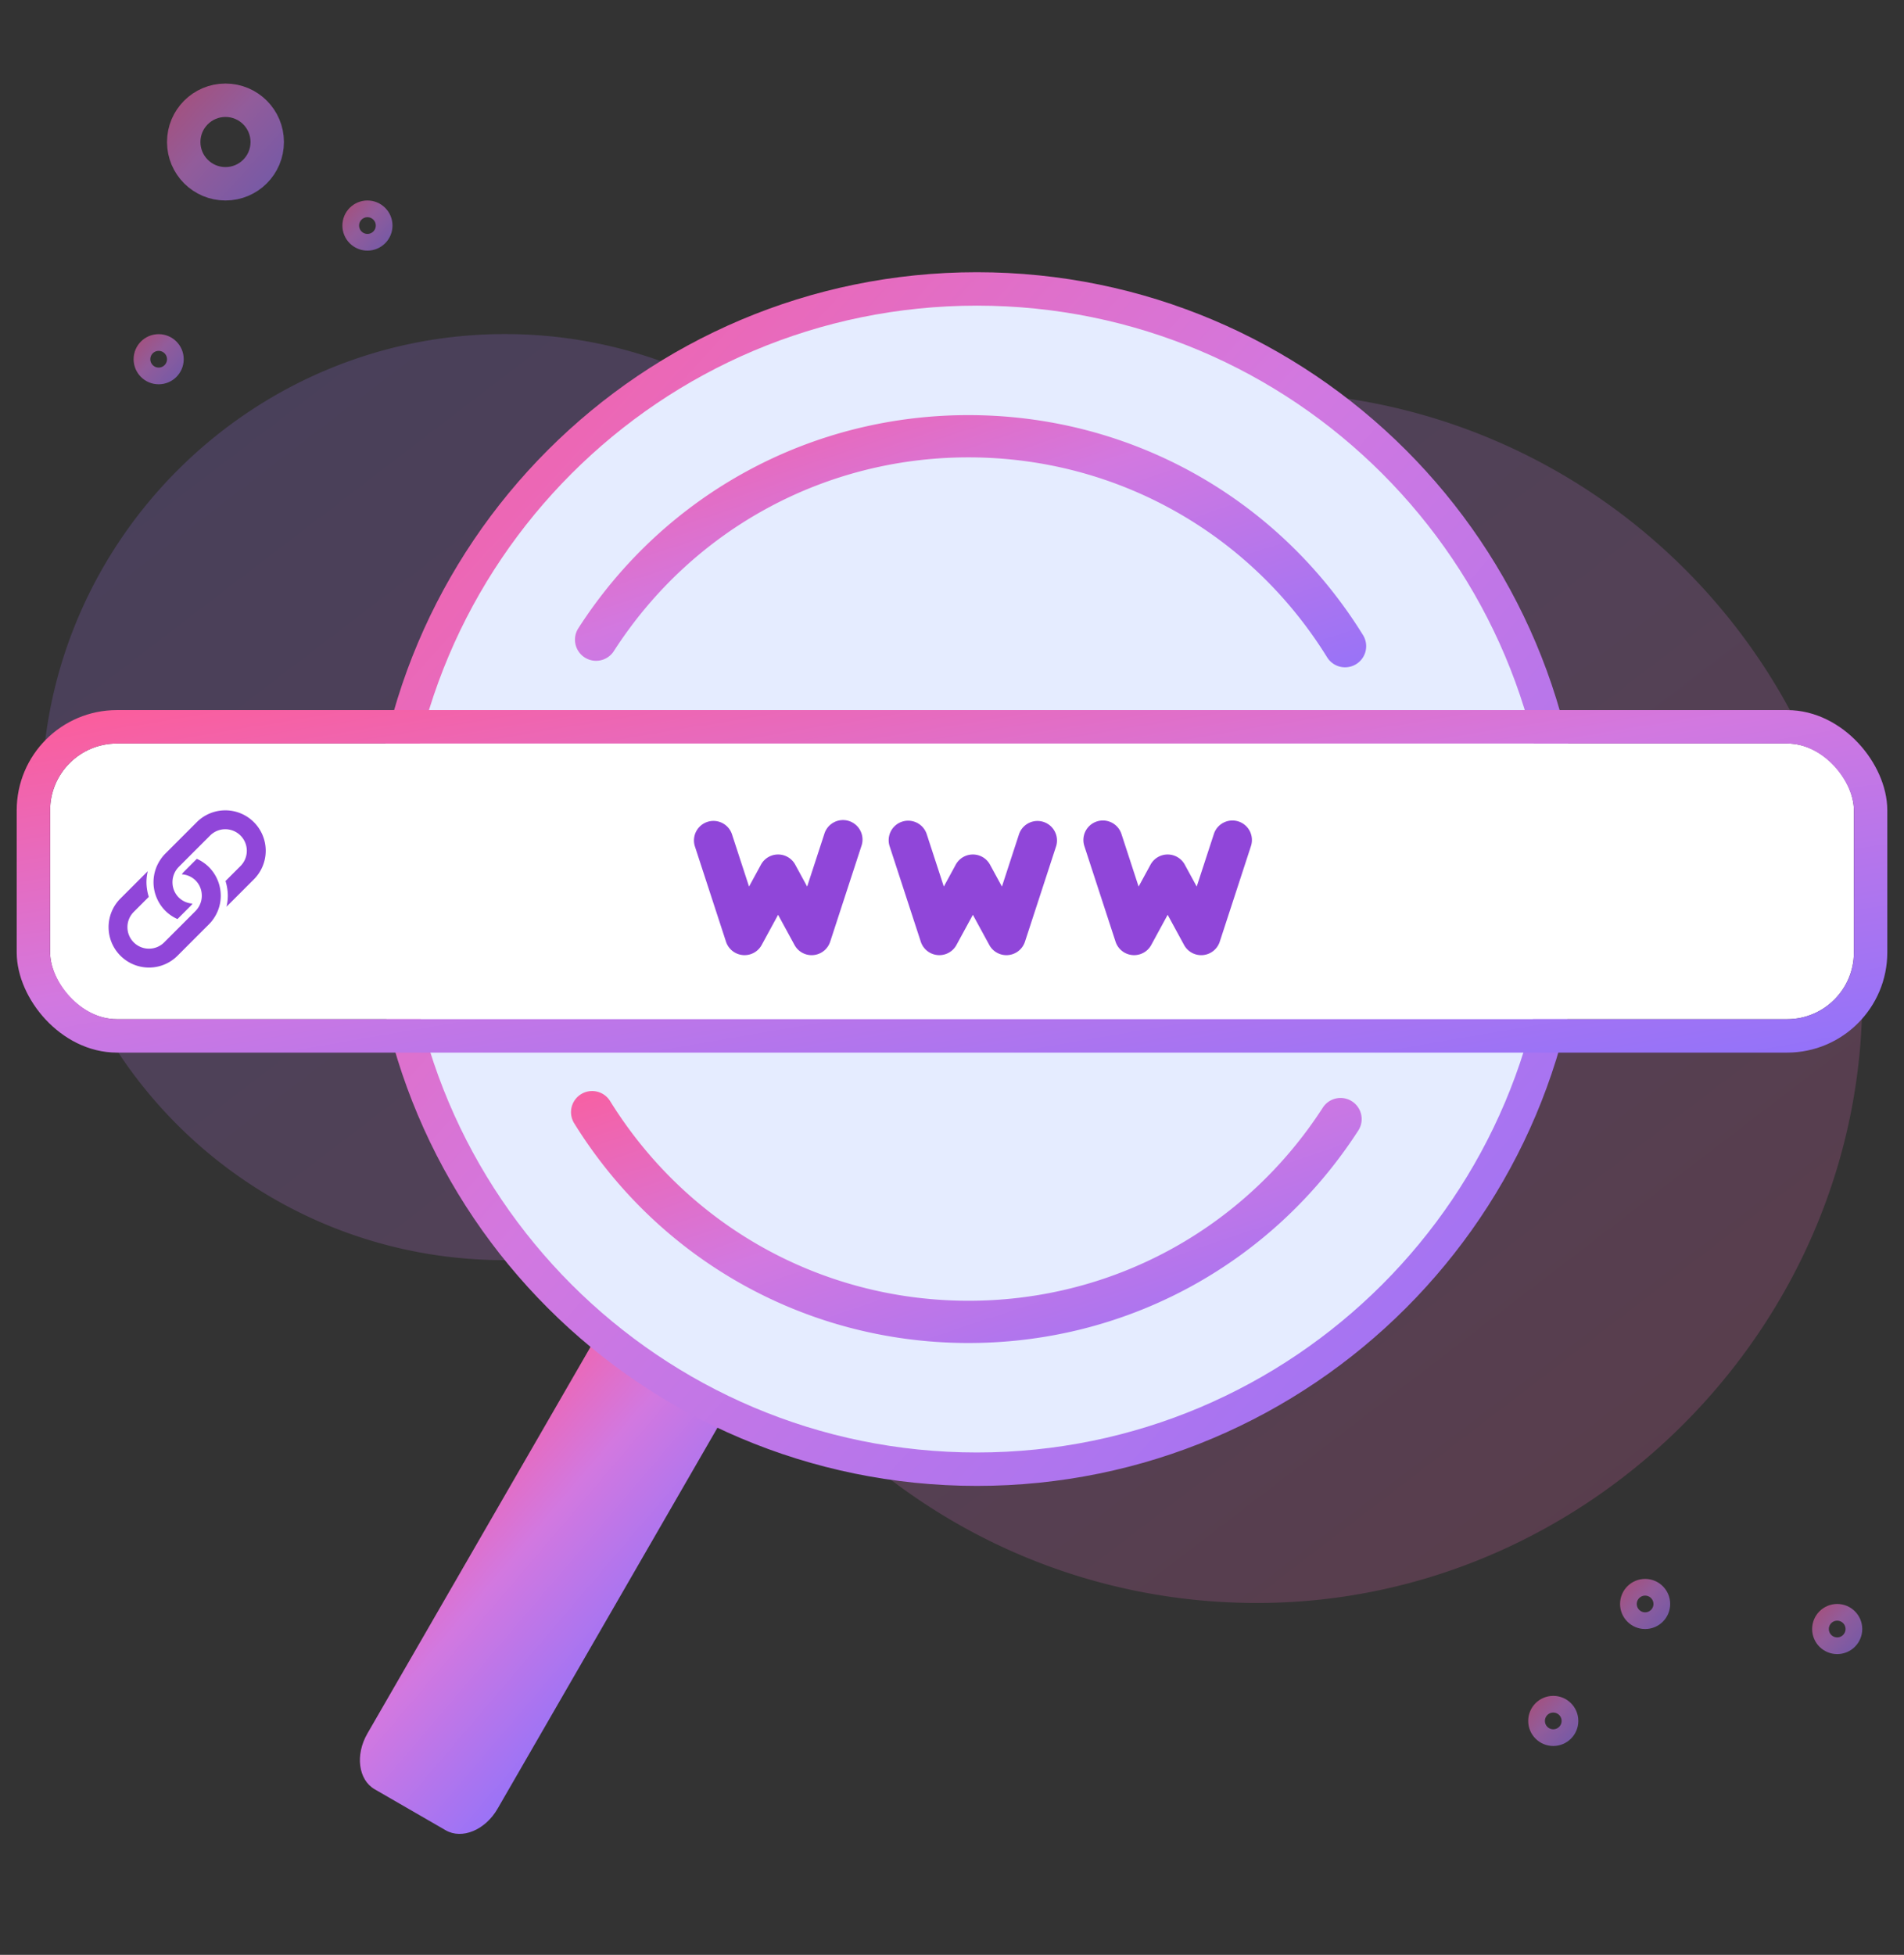
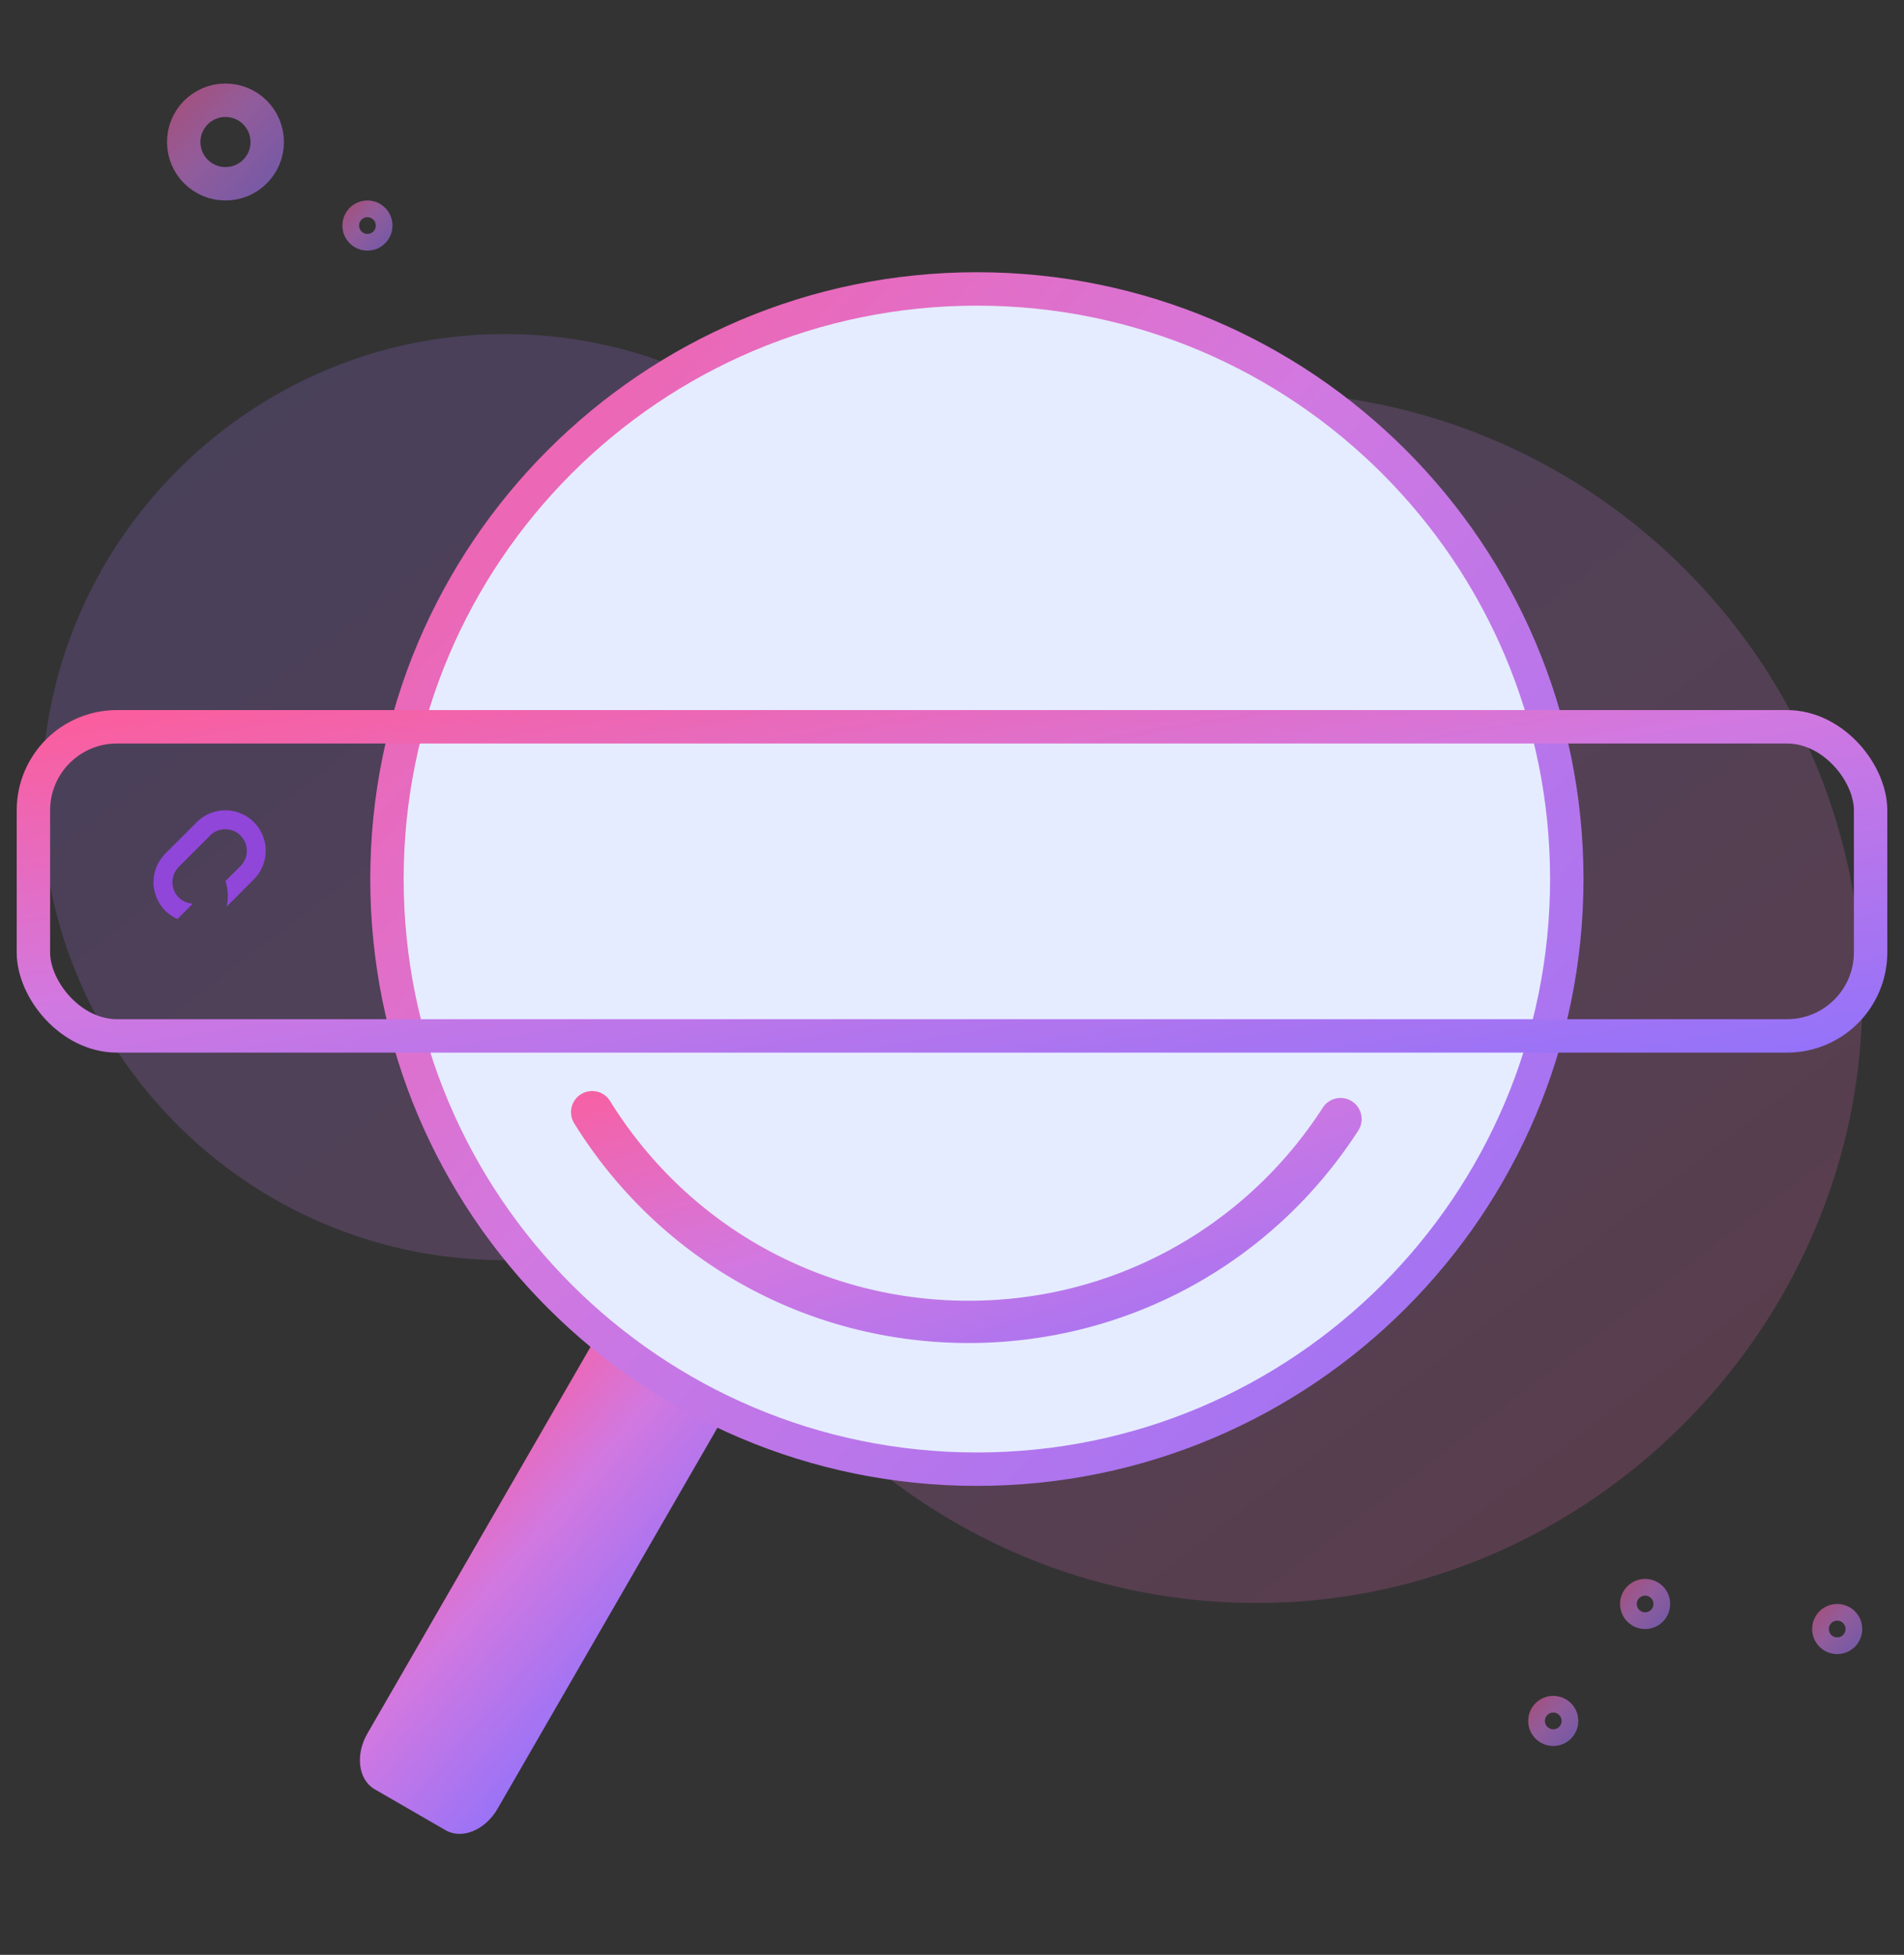
<svg xmlns="http://www.w3.org/2000/svg" width="228" height="234" fill="none">
  <rect width="100%" height="100%" fill="#333333" stroke="none" />
  <g clip-path="url(#a)">
    <path fill="url(#b)" d="m60.093 150.844.246.001a47.17 47.17 0 0 1 35.527 16.173c13.355 15.313 33.041 24.961 54.978 24.863 39.815-.177 72.665-33.629 72.15-73.441-.512-39.592-32.766-71.53-72.479-71.53-11.217 0-21.837 2.55-31.315 7.1-8.173 3.922-17.911 2.888-25.108-2.624a55.173 55.173 0 0 0-33.571-11.395c-30.393-.05-55.343 24.704-55.52 55.096-.178 30.678 24.458 55.576 55.093 55.757Z" opacity=".2" />
    <path fill="url(#c)" d="m98.743 148.68-39.162 67.832c-1.476 2.556-4.256 3.706-6.212 2.577l-8.503-4.909c-1.955-1.13-2.35-4.112-.874-6.668l39.163-67.832c1.473-2.552 4.256-3.706 6.211-2.577l8.503 4.909c1.956 1.13 2.347 4.117.874 6.668Z" />
    <path fill="#E5ECFF" stroke="url(#d)" stroke-width="4" d="M116.979 175.866c39.014 0 70.64-31.626 70.64-70.64 0-39.013-31.626-70.64-70.64-70.64-39.013 0-70.64 31.627-70.64 70.64 0 39.014 31.627 70.64 70.64 70.64Z" />
    <path fill="url(#e)" d="M115.467 160.759c19.156.176 36.802-9.341 47.204-25.459a2.528 2.528 0 0 0-4.248-2.741c-9.456 14.653-25.497 23.305-42.909 23.144-17.412-.16-33.29-9.107-42.475-23.932a2.528 2.528 0 0 0-4.298 2.662c10.103 16.308 27.57 26.149 46.726 26.326Z" />
-     <path fill="url(#f)" d="M163.217 76.019c-10.103-16.308-27.571-26.149-46.726-26.325-19.155-.177-36.802 9.34-47.203 25.459a2.528 2.528 0 1 0 4.247 2.741c9.457-14.653 25.498-23.306 42.91-23.145 17.411.16 33.29 9.107 42.475 23.932a2.525 2.525 0 0 0 3.48.818 2.527 2.527 0 0 0 .817-3.48Z" />
    <g clip-path="url(#g)">
-       <path fill="#fff" d="M222 92.928v24.144c0 2.725-2.045 4.928-4.566 4.928H10.566C8.046 122 6 119.797 6 117.072V92.928C6 90.208 8.045 88 10.566 88h206.868c2.521 0 4.566 2.208 4.566 4.928Z" />
-       <path fill="#9046D9" d="M97.192 114.337c-.85 0-1.64-.464-2.051-1.22l-1.966-3.612-1.965 3.612a2.337 2.337 0 0 1-4.272-.391l-3.738-11.45a2.336 2.336 0 0 1 4.44-1.45l2.056 6.299 1.428-2.623a2.336 2.336 0 0 1 4.103 0l1.427 2.623 2.057-6.299a2.336 2.336 0 1 1 4.44 1.45l-3.739 11.45a2.337 2.337 0 0 1-2.22 1.611ZM120.517 114.336c-.85 0-1.64-.463-2.051-1.219l-1.966-3.612-1.966 3.612a2.336 2.336 0 0 1-4.271-.391l-3.739-11.45a2.336 2.336 0 0 1 4.441-1.45l2.056 6.299 1.427-2.622a2.337 2.337 0 0 1 4.104 0l1.427 2.622 2.056-6.298a2.336 2.336 0 0 1 4.44 1.449l-3.738 11.45a2.335 2.335 0 0 1-2.22 1.61ZM143.841 114.337a2.338 2.338 0 0 1-2.051-1.22l-1.965-3.612-1.966 3.612a2.337 2.337 0 0 1-4.272-.391l-3.738-11.45a2.335 2.335 0 1 1 4.44-1.45l2.057 6.299 1.427-2.623a2.337 2.337 0 0 1 4.103 0l1.428 2.623 2.056-6.299a2.335 2.335 0 1 1 4.44 1.45l-3.738 11.45a2.337 2.337 0 0 1-2.221 1.611ZM26.015 105.251a4.819 4.819 0 0 0-.993-1.453 4.822 4.822 0 0 0-1.452-.993l-.652.651-.452.453-.47.469a1.737 1.737 0 0 0-.226.281 2.553 2.553 0 0 1 1.653.738c.458.459.697 1.049.736 1.65.023.333-.018.668-.125.988-.12.357-.31.693-.589.98-.009.008-.014.018-.022.027l-.533.533-.74.74-.69.69-1.8 1.8a2.558 2.558 0 0 1-1.822.754 2.561 2.561 0 0 1-1.823-.755 2.559 2.559 0 0 1-.754-1.822c0-.688.268-1.336.755-1.822l1.802-1.803a5.7 5.7 0 0 1-.222-.976 5.66 5.66 0 0 1-.058-.742 5.72 5.72 0 0 1 .159-1.358l-3.28 3.28a4.84 4.84 0 0 0 3.42 8.259 4.82 4.82 0 0 0 3.421-1.417l3.275-3.275.488-.487c.28-.28.512-.587.709-.91a4.794 4.794 0 0 0 .584-3.581 4.707 4.707 0 0 0-.299-.899Z" />
      <path fill="#9046D9" d="M30.403 98.417A4.824 4.824 0 0 0 26.983 97a4.823 4.823 0 0 0-3.421 1.417l-3.275 3.275-.488.488c-.28.279-.512.587-.709.91a4.807 4.807 0 0 0-.285 4.48 4.81 4.81 0 0 0 .994 1.452c.431.431.926.759 1.452.993l.65-.651.453-.452.47-.469c.087-.087.162-.182.226-.282a2.545 2.545 0 0 1-1.653-.738 2.553 2.553 0 0 1-.737-1.652c-.022-.333.02-.666.126-.986.119-.356.31-.693.589-.979.008-.009.013-.019.022-.027l.533-.534.74-.74.691-.69 1.799-1.799a2.56 2.56 0 0 1 1.823-.755 2.58 2.58 0 0 1 1.822 4.399l-1.802 1.803c.103.32.176.646.221.977.034.246.057.493.058.741.003.456-.053.912-.16 1.358l3.281-3.28a4.84 4.84 0 0 0 0-6.842Z" />
    </g>
    <rect width="220" height="37" x="4" y="87" stroke="url(#h)" stroke-width="4" rx="10" />
-     <circle cx="19" cy="43" r="2" stroke="url(#i)" stroke-width="2" opacity=".6" />
    <circle cx="186" cy="206" r="2" stroke="url(#j)" stroke-width="2" opacity=".6" />
    <circle cx="220" cy="195" r="2" stroke="url(#k)" stroke-width="2" opacity=".6" />
    <circle cx="44" cy="27" r="2" stroke="url(#l)" stroke-width="2" opacity=".6" />
    <circle cx="197" cy="192" r="2" stroke="url(#m)" stroke-width="2" opacity=".6" />
    <circle cx="27" cy="17" r="5" stroke="url(#n)" stroke-width="4" opacity=".6" />
  </g>
  <defs>
    <linearGradient id="b" x1="-31.066" x2="164.636" y1="9.138" y2="264.784" gradientUnits="userSpaceOnUse">
      <stop stop-color="#8571FF" />
      <stop offset=".583" stop-color="#D278E0" />
      <stop offset="1" stop-color="#FF5B96" />
    </linearGradient>
    <linearGradient id="c" x1="50.452" x2="17.713" y1="238.279" y2="210.386" gradientUnits="userSpaceOnUse">
      <stop stop-color="#8571FF" />
      <stop offset=".583" stop-color="#D278E0" />
      <stop offset="1" stop-color="#FF5B96" />
    </linearGradient>
    <linearGradient id="d" x1="208.331" x2="25.911" y1="201.752" y2="35.72" gradientUnits="userSpaceOnUse">
      <stop stop-color="#8571FF" />
      <stop offset=".583" stop-color="#D278E0" />
      <stop offset="1" stop-color="#FF5B96" />
    </linearGradient>
    <linearGradient id="e" x1="178.438" x2="154.571" y1="167.387" y2="96.159" gradientUnits="userSpaceOnUse">
      <stop stop-color="#8571FF" />
      <stop offset=".583" stop-color="#D278E0" />
      <stop offset="1" stop-color="#FF5B96" />
    </linearGradient>
    <linearGradient id="f" x1="179.187" x2="155.321" y1="86.093" y2="14.865" gradientUnits="userSpaceOnUse">
      <stop stop-color="#8571FF" />
      <stop offset=".583" stop-color="#D278E0" />
      <stop offset="1" stop-color="#FF5B96" />
    </linearGradient>
    <linearGradient id="h" x1="257.735" x2="243.354" y1="128.703" y2="43.026" gradientUnits="userSpaceOnUse">
      <stop stop-color="#8571FF" />
      <stop offset=".583" stop-color="#D278E0" />
      <stop offset="1" stop-color="#FF5B96" />
    </linearGradient>
    <linearGradient id="i" x1="22.993" x2="15.02" y1="47.219" y2="39.962" gradientUnits="userSpaceOnUse">
      <stop stop-color="#8571FF" />
      <stop offset=".583" stop-color="#D278E0" />
      <stop offset="1" stop-color="#FF5B96" />
    </linearGradient>
    <linearGradient id="j" x1="189.993" x2="182.02" y1="210.219" y2="202.962" gradientUnits="userSpaceOnUse">
      <stop stop-color="#8571FF" />
      <stop offset=".583" stop-color="#D278E0" />
      <stop offset="1" stop-color="#FF5B96" />
    </linearGradient>
    <linearGradient id="k" x1="223.993" x2="216.02" y1="199.219" y2="191.962" gradientUnits="userSpaceOnUse">
      <stop stop-color="#8571FF" />
      <stop offset=".583" stop-color="#D278E0" />
      <stop offset="1" stop-color="#FF5B96" />
    </linearGradient>
    <linearGradient id="l" x1="47.993" x2="40.02" y1="31.219" y2="23.962" gradientUnits="userSpaceOnUse">
      <stop stop-color="#8571FF" />
      <stop offset=".583" stop-color="#D278E0" />
      <stop offset="1" stop-color="#FF5B96" />
    </linearGradient>
    <linearGradient id="m" x1="200.993" x2="193.02" y1="196.219" y2="188.962" gradientUnits="userSpaceOnUse">
      <stop stop-color="#8571FF" />
      <stop offset=".583" stop-color="#D278E0" />
      <stop offset="1" stop-color="#FF5B96" />
    </linearGradient>
    <linearGradient id="n" x1="36.316" x2="17.713" y1="26.844" y2="9.912" gradientUnits="userSpaceOnUse">
      <stop stop-color="#8571FF" />
      <stop offset=".583" stop-color="#D278E0" />
      <stop offset="1" stop-color="#FF5B96" />
    </linearGradient>
    <clipPath id="a">
      <path fill="#fff" d="M0 0h228v234H0z" />
    </clipPath>
    <clipPath id="g">
      <rect width="216" height="33" x="6" y="89" fill="#fff" rx="8" />
    </clipPath>
  </defs>
</svg>